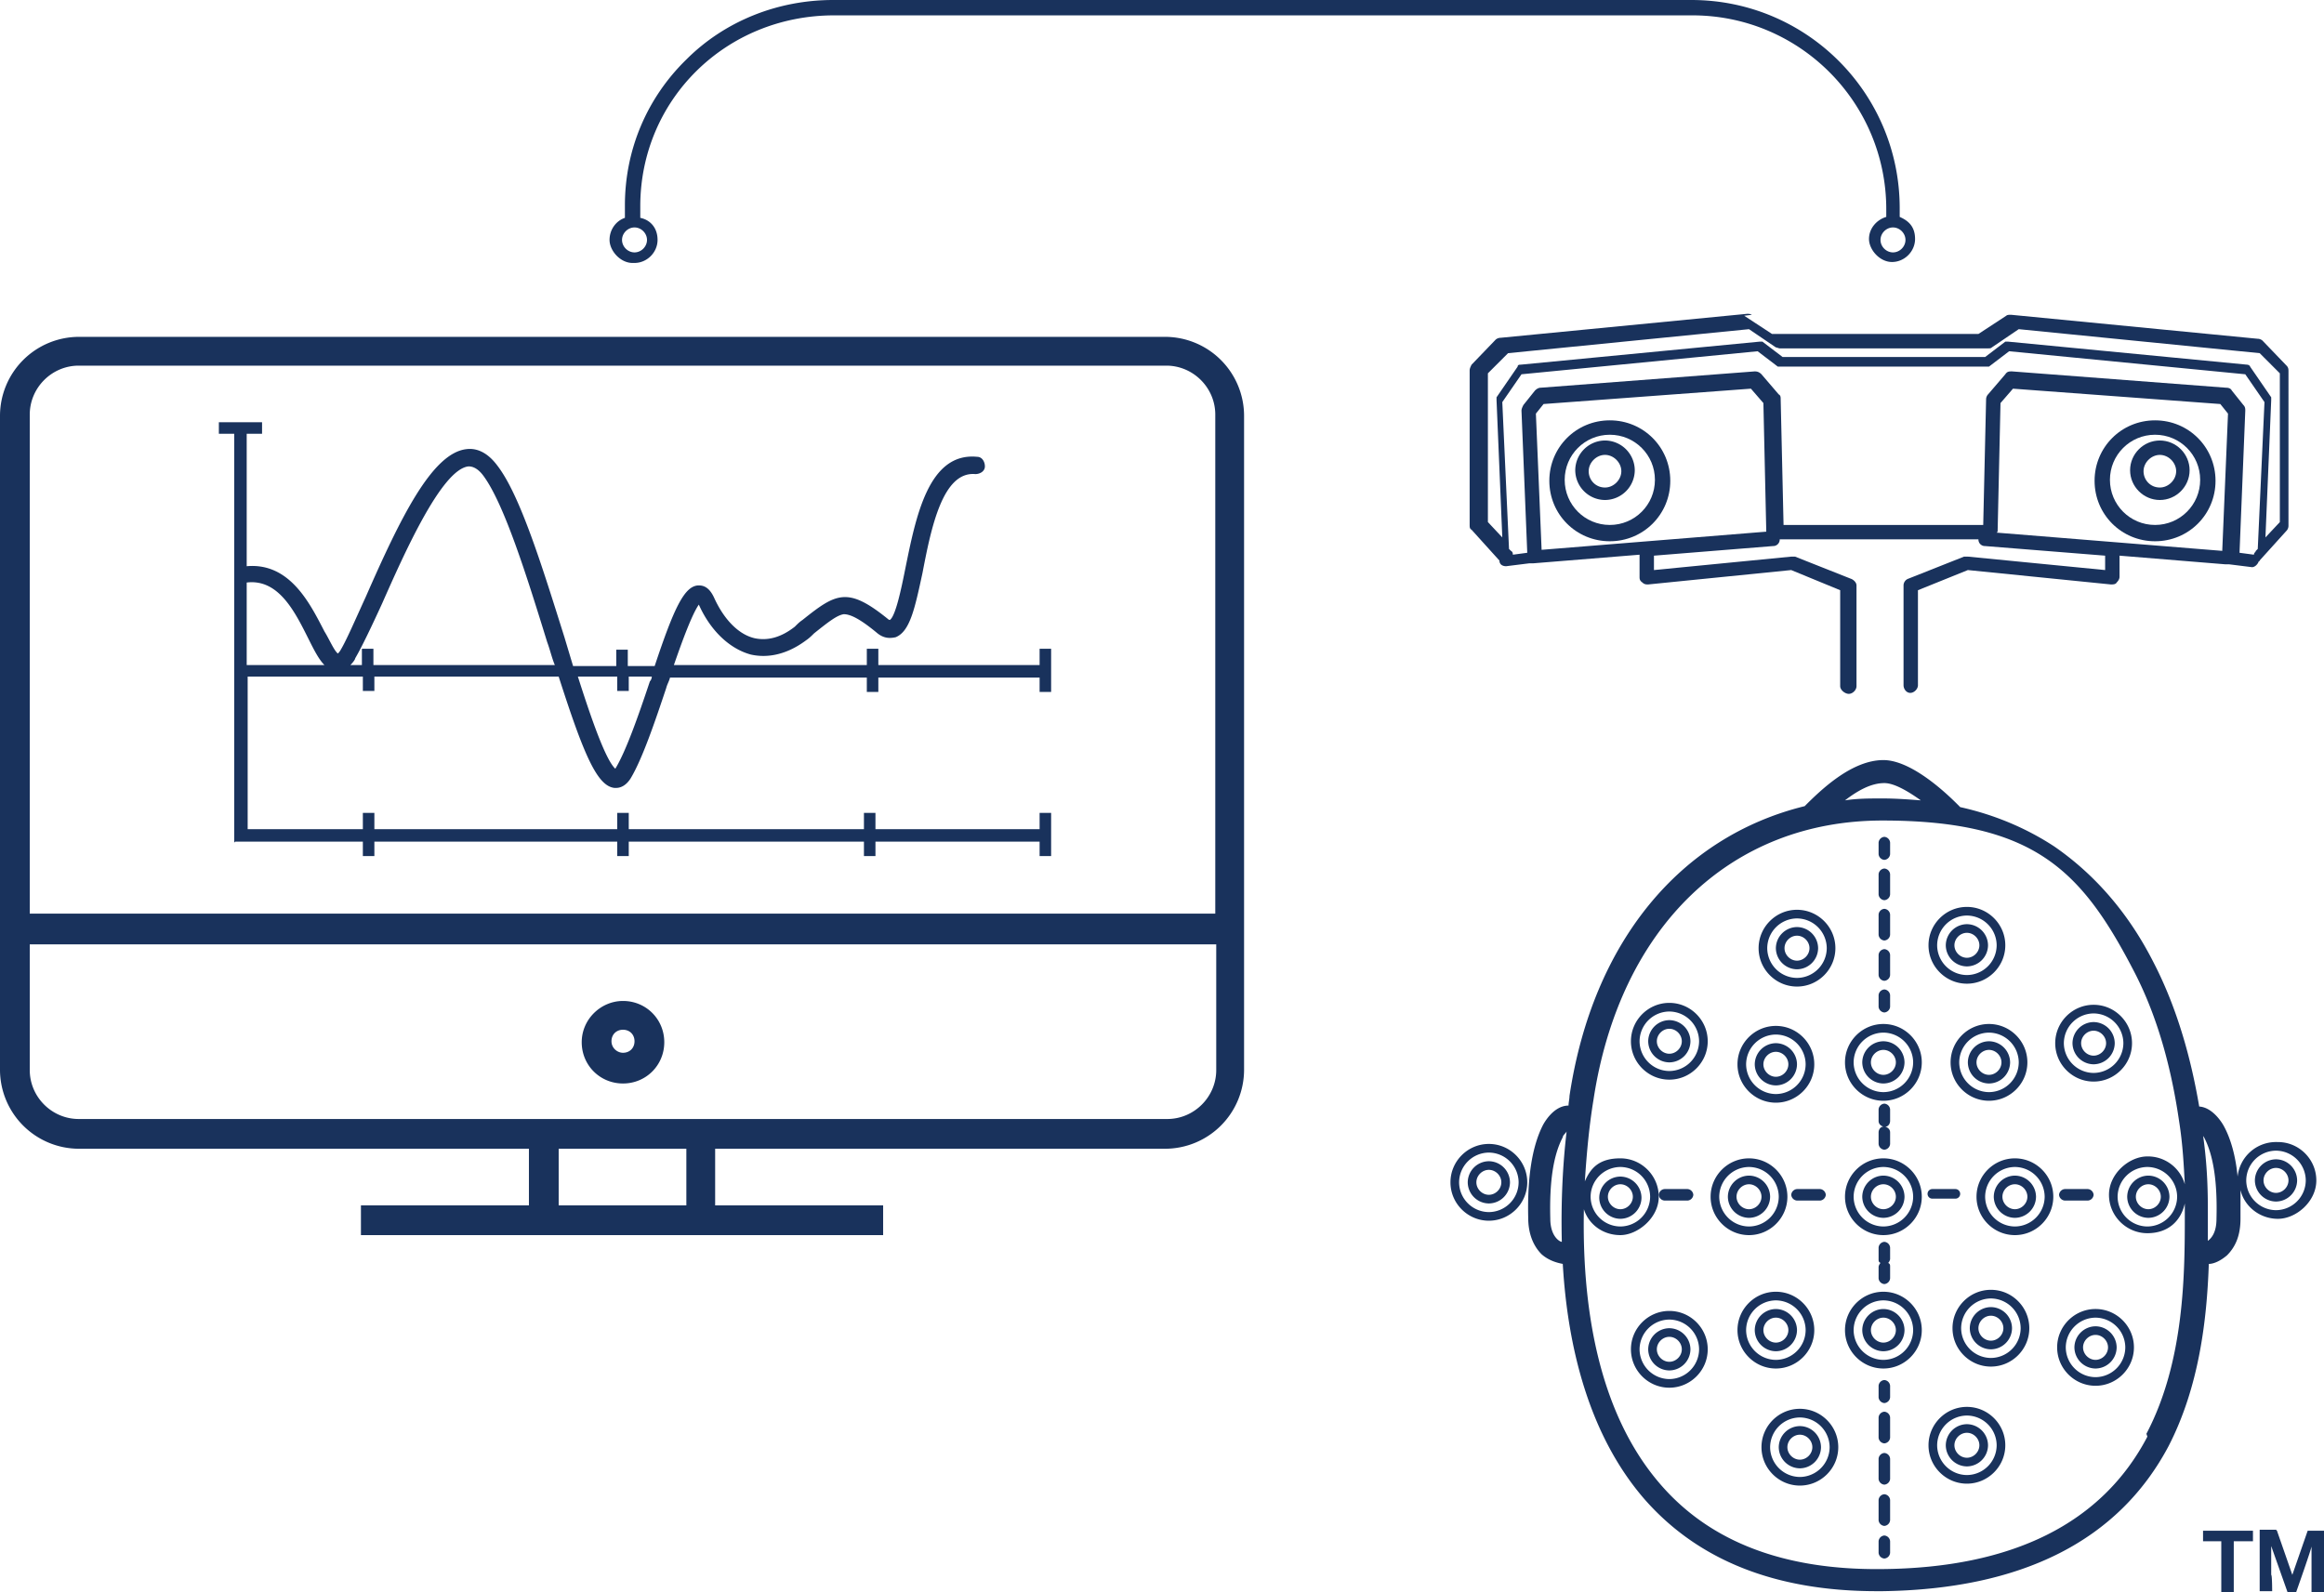
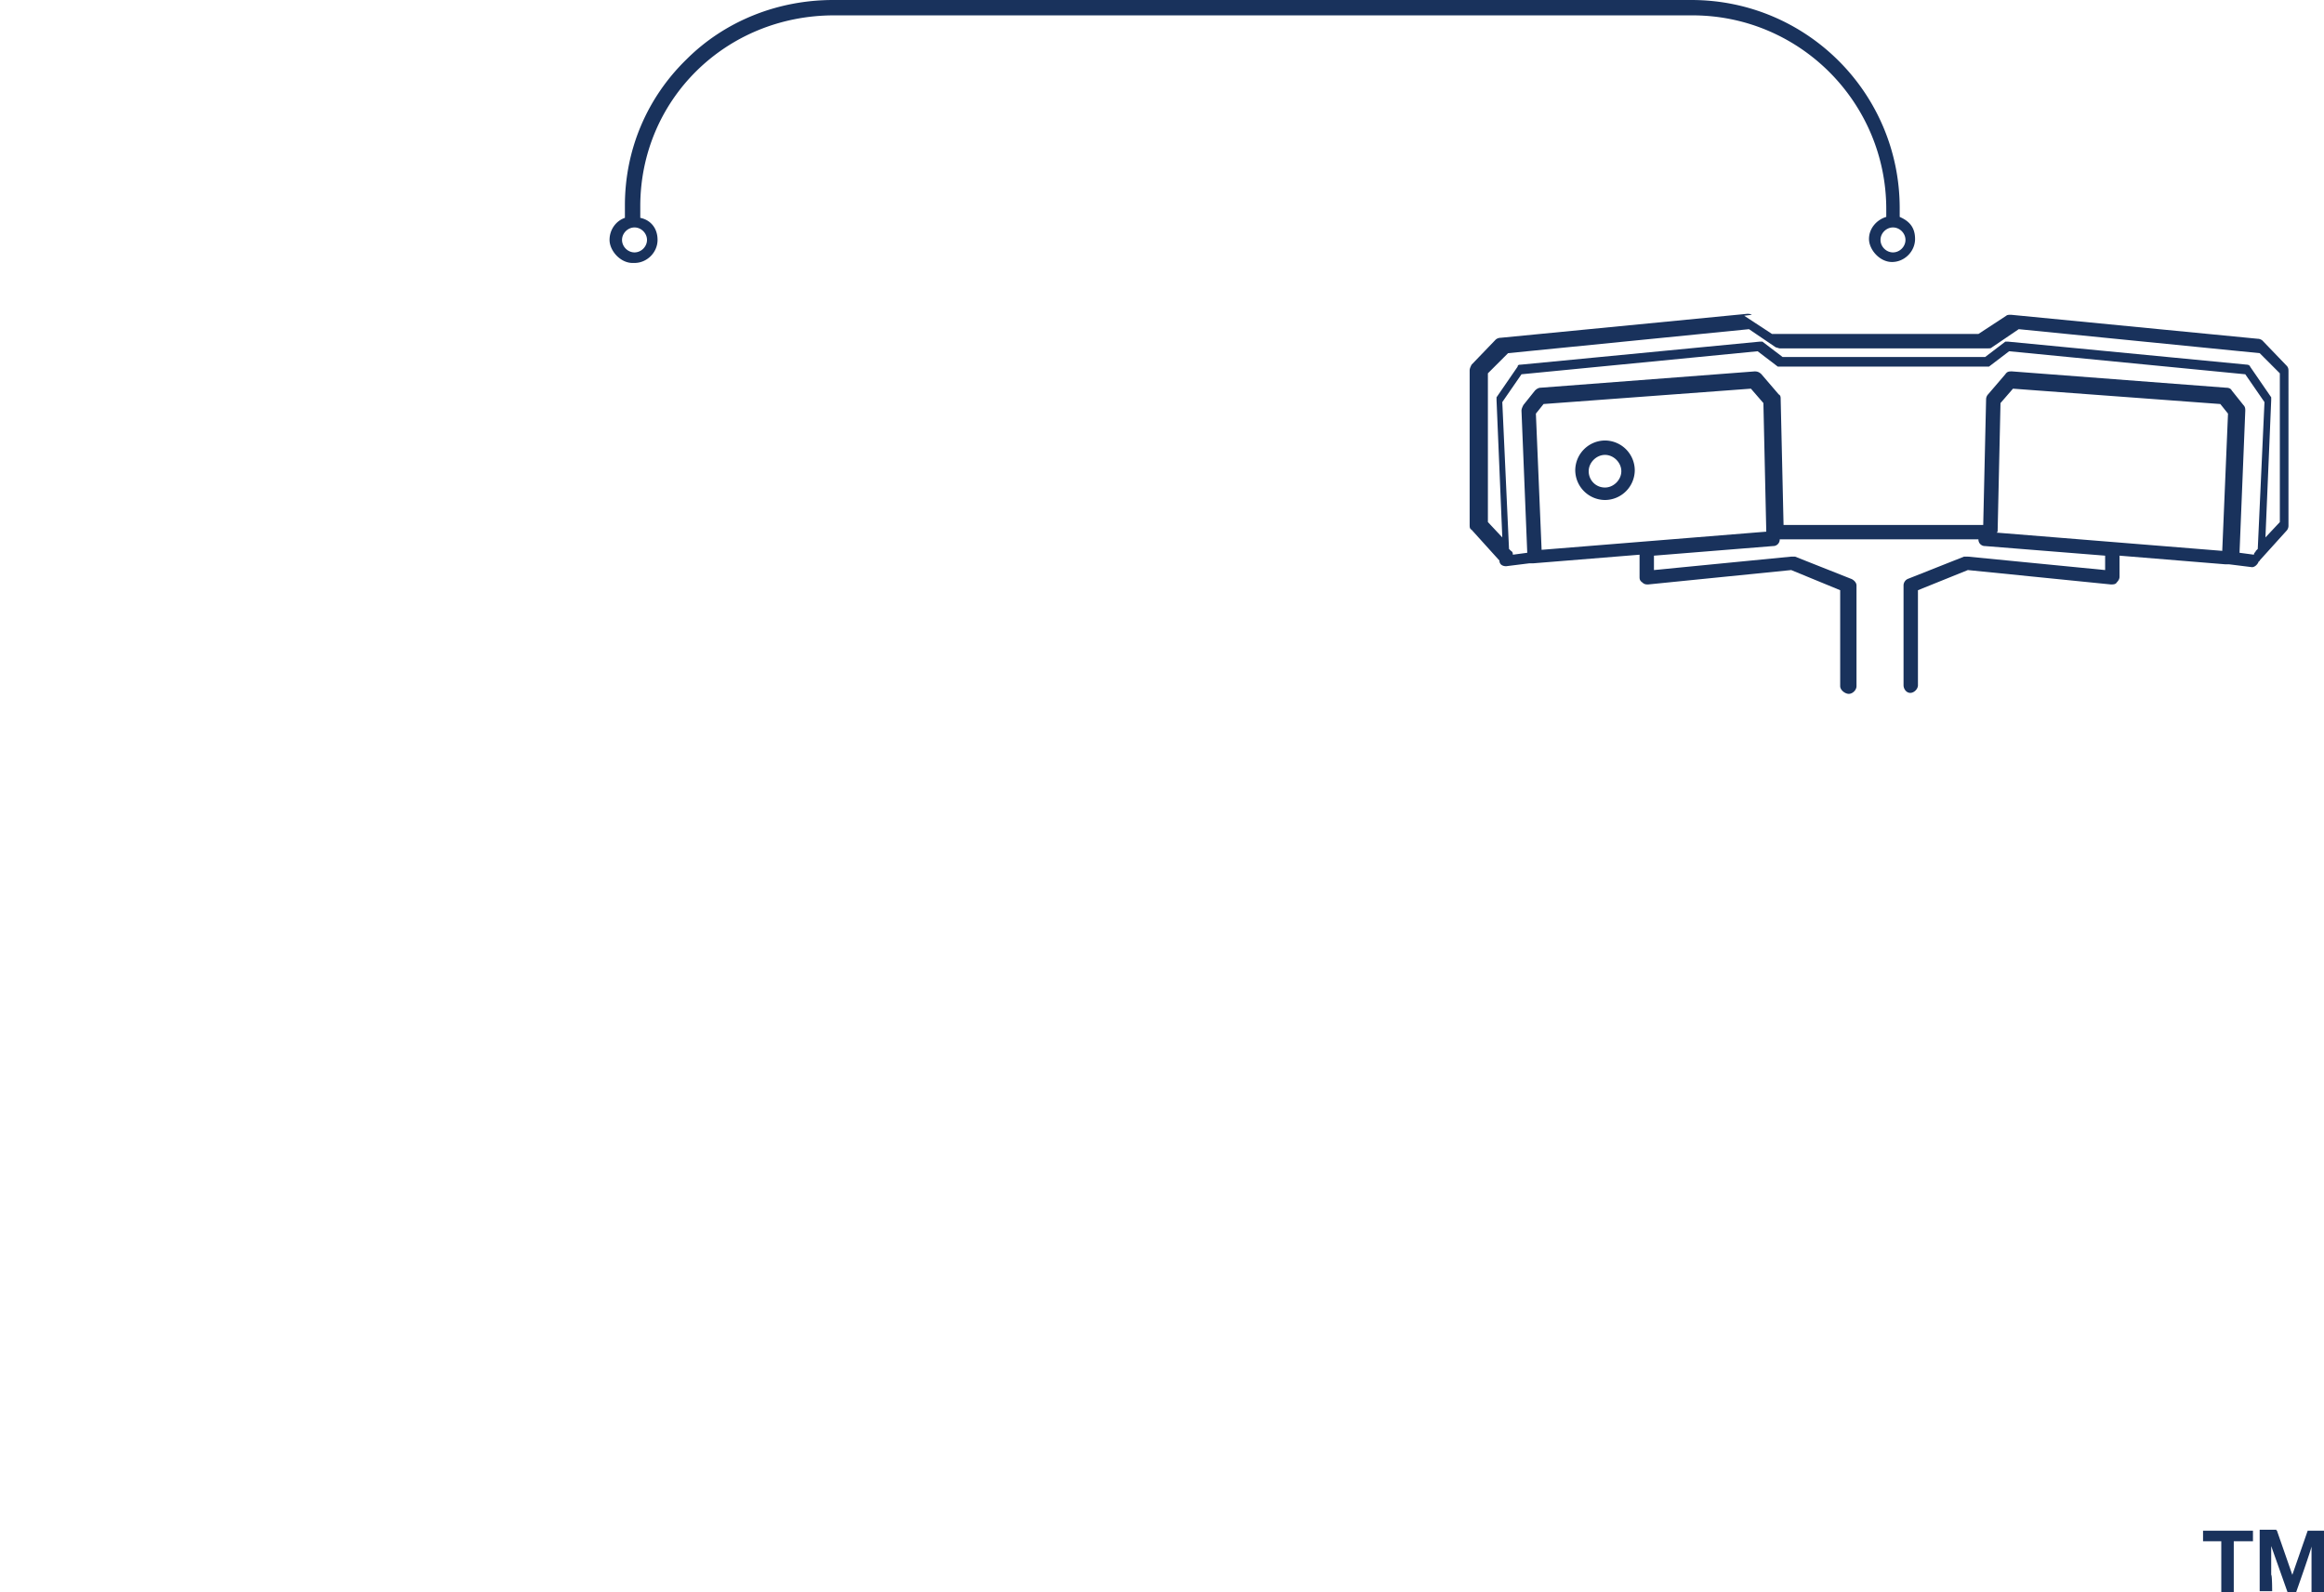
<svg xmlns="http://www.w3.org/2000/svg" viewBox="28.9 56.6 242.1 165.9">
  <g fill="#19325c">
-     <path d="M225.1 163.3c-2.2 0-4 1.8-4 4s1.8 4 4 4 4-1.8 4-4-1.8-4-4-4zm0 7.1a3.12 3.12 0 0 1-3.1-3.1 3.12 3.12 0 0 1 3.1-3.1 3.12 3.12 0 0 1 3.1 3.1 3.12 3.12 0 0 1-3.1 3.1zm0-5.3a2.22 2.22 0 0 0-2.2 2.2 2.22 2.22 0 0 0 2.2 2.2 2.22 2.22 0 0 0 2.2-2.2 2.22 2.22 0 0 0-2.2-2.2zm0 3.5c-.7 0-1.3-.6-1.3-1.3s.6-1.3 1.3-1.3 1.3.6 1.3 1.3-.6 1.3-1.3 1.3zm0 8.7c-2.2 0-4 1.8-4 4s1.8 4 4 4 4-1.8 4-4-1.8-4-4-4zm0 7.1a3.12 3.12 0 0 1-3.1-3.1 3.12 3.12 0 0 1 3.1-3.1 3.12 3.12 0 0 1 3.1 3.1 3.12 3.12 0 0 1-3.1 3.1zm0-5.3a2.22 2.22 0 0 0-2.2 2.2 2.22 2.22 0 0 0 2.2 2.2 2.22 2.22 0 0 0 2.2-2.2 2.22 2.22 0 0 0-2.2-2.2zm0 3.5c-.7 0-1.3-.6-1.3-1.3s.6-1.3 1.3-1.3 1.3.6 1.3 1.3-.6 1.3-1.3 1.3zm7-15.3c0 2.2 1.8 4 4 4s4-1.8 4-4-1.8-4-4-4-4 1.8-4 4zm7.1 0a3.12 3.12 0 0 1-3.1 3.1 3.12 3.12 0 0 1-3.1-3.1 3.12 3.12 0 0 1 3.1-3.1 3.12 3.12 0 0 1 3.1 3.1zm-5.3 0a2.22 2.22 0 0 0 2.2 2.2 2.22 2.22 0 0 0 2.2-2.2 2.22 2.22 0 0 0-2.2-2.2 2.22 2.22 0 0 0-2.2 2.2zm3.5 0c0 .7-.6 1.3-1.3 1.3s-1.3-.6-1.3-1.3.6-1.3 1.3-1.3 1.3.6 1.3 1.3zm9.6 2c2.2 0 4-1.8 4-4s-1.8-4-4-4-4 1.8-4 4 1.8 4 4 4zm0-7.1a3.12 3.12 0 0 1 3.1 3.1 3.12 3.12 0 0 1-3.1 3.1 3.12 3.12 0 0 1-3.1-3.1 3.12 3.12 0 0 1 3.1-3.1zm0 5.3a2.22 2.22 0 0 0 2.2-2.2 2.22 2.22 0 0 0-2.2-2.2 2.22 2.22 0 0 0-2.2 2.2 2.22 2.22 0 0 0 2.2 2.2zm0-3.5c.7 0 1.3.6 1.3 1.3s-.6 1.3-1.3 1.3-1.3-.6-1.3-1.3.6-1.3 1.3-1.3zm-33.1 7.5c2.2 0 4-1.8 4-4s-1.8-4-4-4-4 1.8-4 4 1.8 4 4 4zm0-7.1a3.12 3.12 0 0 1 3.1 3.1 3.12 3.12 0 0 1-3.1 3.1 3.12 3.12 0 0 1-3.1-3.1 3.12 3.12 0 0 1 3.1-3.1zm0 5.3a2.22 2.22 0 0 0 2.2-2.2 2.22 2.22 0 0 0-2.2-2.2 2.22 2.22 0 0 0-2.2 2.2 2.22 2.22 0 0 0 2.2 2.2zm0-3.5c.7 0 1.3.6 1.3 1.3s-.6 1.3-1.3 1.3-1.3-.6-1.3-1.3.6-1.3 1.3-1.3zm-11.1-5.1c-2.2 0-4 1.8-4 4s1.8 4 4 4 4-1.8 4-4-1.8-4-4-4zm0 7.1a3.12 3.12 0 0 1-3.1-3.1 3.12 3.12 0 0 1 3.1-3.1 3.12 3.12 0 0 1 3.1 3.1 3.12 3.12 0 0 1-3.1 3.1zm0-5.3a2.22 2.22 0 0 0-2.2 2.2 2.22 2.22 0 0 0 2.2 2.2 2.22 2.22 0 0 0 2.2-2.2 2.22 2.22 0 0 0-2.2-2.2zm0 3.5c-.7 0-1.3-.6-1.3-1.3s.6-1.3 1.3-1.3 1.3.6 1.3 1.3-.6 1.3-1.3 1.3zm13.3-7c2.2 0 4-1.8 4-4s-1.8-4-4-4-4 1.8-4 4 1.8 4 4 4zm0-7.1a3.12 3.12 0 0 1 3.1 3.1 3.12 3.12 0 0 1-3.1 3.1 3.12 3.12 0 0 1-3.1-3.1 3.12 3.12 0 0 1 3.1-3.1zm0 5.3a2.22 2.22 0 0 0 2.2-2.2 2.22 2.22 0 0 0-2.2-2.2 2.22 2.22 0 0 0-2.2 2.2 2.22 2.22 0 0 0 2.2 2.2zm0-3.5c.7 0 1.3.6 1.3 1.3s-.6 1.3-1.3 1.3-1.3-.6-1.3-1.3.6-1.3 1.3-1.3zm17.7 5c2.2 0 4-1.8 4-4s-1.8-4-4-4-4 1.8-4 4 1.8 4 4 4zm0-7.1a3.12 3.12 0 0 1 3.1 3.1 3.12 3.12 0 0 1-3.1 3.1 3.12 3.12 0 0 1-3.1-3.1 3.12 3.12 0 0 1 3.1-3.1zm0 5.3a2.22 2.22 0 0 0 2.2-2.2 2.22 2.22 0 0 0-2.2-2.2 2.22 2.22 0 0 0-2.2 2.2 2.22 2.22 0 0 0 2.2 2.2zm0-3.5c.7 0 1.3.6 1.3 1.3s-.6 1.3-1.3 1.3-1.3-.6-1.3-1.3.6-1.3 1.3-1.3zm-18.7 27.5c0-2.2-1.8-4-4-4s-4 1.8-4 4 1.8 4 4 4 4-1.8 4-4zm-7.1 0a3.12 3.12 0 0 1 3.1-3.1 3.12 3.12 0 0 1 3.1 3.1 3.12 3.12 0 0 1-3.1 3.1 3.12 3.12 0 0 1-3.1-3.1zm5.3 0a2.22 2.22 0 0 0-2.2-2.2 2.22 2.22 0 0 0-2.2 2.2 2.22 2.22 0 0 0 2.2 2.2 2.22 2.22 0 0 0 2.2-2.2zm-3.5 0c0-.7.6-1.3 1.3-1.3s1.3.6 1.3 1.3-.6 1.3-1.3 1.3-1.3-.6-1.3-1.3zm-12.1 2.3a2.22 2.22 0 0 0 2.2-2.2 2.22 2.22 0 0 0-2.2-2.2 2.22 2.22 0 0 0-2.2 2.2 2.22 2.22 0 0 0 2.2 2.2zm0-3.6c.7 0 1.3.6 1.3 1.3s-.6 1.3-1.3 1.3-1.3-.6-1.3-1.3.6-1.3 1.3-1.3zm41.1-2.7c-2.2 0-4 1.8-4 4s1.8 4 4 4 4-1.8 4-4-1.8-4-4-4zm0 7.1a3.12 3.12 0 0 1-3.1-3.1 3.12 3.12 0 0 1 3.1-3.1 3.12 3.12 0 0 1 3.1 3.1 3.12 3.12 0 0 1-3.1 3.1zm0-5.3a2.22 2.22 0 0 0-2.2 2.2 2.22 2.22 0 0 0 2.2 2.2 2.22 2.22 0 0 0 2.2-2.2 2.22 2.22 0 0 0-2.2-2.2zm0 3.5c-.7 0-1.3-.6-1.3-1.3s.6-1.3 1.3-1.3 1.3.6 1.3 1.3-.6 1.3-1.3 1.3zm13.9-3.5a2.22 2.22 0 0 0-2.2 2.2 2.22 2.22 0 0 0 2.2 2.2 2.22 2.22 0 0 0 2.2-2.2 2.22 2.22 0 0 0-2.2-2.2zm0 3.5c-.7 0-1.3-.6-1.3-1.3s.6-1.3 1.3-1.3 1.3.6 1.3 1.3-.6 1.3-1.3 1.3zm-27.6 8.6c-2.2 0-4 1.8-4 4s1.8 4 4 4 4-1.8 4-4-1.8-4-4-4zm0 7.1a3.12 3.12 0 0 1-3.1-3.1 3.12 3.12 0 0 1 3.1-3.1 3.12 3.12 0 0 1 3.1 3.1 3.12 3.12 0 0 1-3.1 3.1zm0-5.3a2.22 2.22 0 0 0-2.2 2.2 2.22 2.22 0 0 0 2.2 2.2 2.22 2.22 0 0 0 2.2-2.2 2.22 2.22 0 0 0-2.2-2.2zm0 3.5c-.7 0-1.3-.6-1.3-1.3s.6-1.3 1.3-1.3 1.3.6 1.3 1.3-.6 1.3-1.3 1.3zm-7.2-1.3c0-2.2-1.8-4-4-4s-4 1.8-4 4 1.8 4 4 4 4-1.8 4-4zm-7.1 0a3.12 3.12 0 0 1 3.1-3.1 3.12 3.12 0 0 1 3.1 3.1 3.12 3.12 0 0 1-3.1 3.1 3.12 3.12 0 0 1-3.1-3.1zm5.3 0a2.22 2.22 0 0 0-2.2-2.2 2.22 2.22 0 0 0-2.2 2.2 2.22 2.22 0 0 0 2.2 2.2 2.22 2.22 0 0 0 2.2-2.2zm-3.5 0c0-.7.6-1.3 1.3-1.3s1.3.6 1.3 1.3-.6 1.3-1.3 1.3-1.3-.6-1.3-1.3zm-9.8-2c-2.2 0-4 1.8-4 4s1.8 4 4 4 4-1.8 4-4-1.8-4-4-4zm0 7.1a3.12 3.12 0 0 1-3.1-3.1 3.12 3.12 0 0 1 3.1-3.1 3.12 3.12 0 0 1 3.1 3.1 3.12 3.12 0 0 1-3.1 3.1zm0-5.3a2.22 2.22 0 0 0-2.2 2.2 2.22 2.22 0 0 0 2.2 2.2 2.22 2.22 0 0 0 2.2-2.2 2.22 2.22 0 0 0-2.2-2.2zm0 3.5c-.7 0-1.3-.6-1.3-1.3s.6-1.3 1.3-1.3 1.3.6 1.3 1.3-.6 1.3-1.3 1.3zm33.5-7.5c-2.2 0-4 1.8-4 4s1.8 4 4 4 4-1.8 4-4-1.8-4-4-4zm0 7.1a3.12 3.12 0 0 1-3.1-3.1 3.12 3.12 0 0 1 3.1-3.1 3.12 3.12 0 0 1 3.1 3.1 3.12 3.12 0 0 1-3.1 3.1zm0-5.3a2.22 2.22 0 0 0-2.2 2.2 2.22 2.22 0 0 0 2.2 2.2 2.22 2.22 0 0 0 2.2-2.2 2.22 2.22 0 0 0-2.2-2.2zm0 3.5c-.7 0-1.3-.6-1.3-1.3s.6-1.3 1.3-1.3 1.3.6 1.3 1.3-.6 1.3-1.3 1.3zm10.9-3.3c-2.2 0-4 1.8-4 4s1.8 4 4 4 4-1.8 4-4-1.8-4-4-4zm0 7.1a3.12 3.12 0 0 1-3.1-3.1 3.12 3.12 0 0 1 3.1-3.1 3.12 3.12 0 0 1 3.1 3.1 3.12 3.12 0 0 1-3.1 3.1zm0-5.3a2.22 2.22 0 0 0-2.2 2.2 2.22 2.22 0 0 0 2.2 2.2 2.22 2.22 0 0 0 2.2-2.2 2.22 2.22 0 0 0-2.2-2.2zm0 3.5c-.7 0-1.3-.6-1.3-1.3s.6-1.3 1.3-1.3 1.3.6 1.3 1.3-.6 1.3-1.3 1.3zm18.8-22.7a4.02 4.02 0 0 0-4 3.6c-.2-2.1-.7-3.9-1.4-5.2-.1-.2-1.1-2-2.6-2.1-.8-4.7-2.2-10.1-4.8-15.1-2.6-5.1-6.1-9.1-10.3-12-2.9-1.9-6.2-3.3-9.8-4.1h0c-.5-.5-4.7-4.9-8-4.9s-6.5 3.1-8.2 4.8h0c-13 3.2-22.1 14.2-24.5 30.2 0 .3-.1.7-.1 1-1.6 0-2.6 1.9-2.7 2.1-1.1 2.2-1.6 5.4-1.5 9.6 0 1.6.5 2.9 1.4 3.8.8.7 1.7.9 2.2 1 .5 8.6 2.7 17.8 8.5 24.5 5.6 6.4 13.7 9.6 24.2 9.6h.6c14.6-.2 24.6-5.3 29.8-15.1 3.2-6.2 4-13.2 4.2-19 .5 0 1.2-.3 1.9-.9.9-.9 1.4-2.1 1.4-3.8v-3c.4 1.7 2 3 3.9 3s4-1.8 4-4-1.8-4-4-4zm-40.8-37.4c1 0 2.4.8 3.8 1.8-1.3-.1-2.6-.2-4-.2s-2.6 0-3.9.2c1.3-1 2.7-1.8 4.1-1.8zm-34.1 47.5c-.4-.4-.7-1.1-.7-2.1-.1-3.8.3-6.6 1.3-8.5 0-.2.3-.4.4-.6-.4 3.4-.6 7.3-.5 11.5-.1 0-.3-.1-.5-.3zm61.5 20.6c-4.7 9-14 13.7-27.7 13.8-10.1.1-17.8-2.8-23-8.8-6.7-7.7-8.2-19-8-28.7.5 1.6 2 2.7 3.8 2.7s4-1.8 4-4-1.8-4-4-4-3.1 1-3.7 2.4c.2-3.2.5-6.1.9-8.5 2.7-17.9 14.2-29.1 30.1-29.1s20.8 5.3 26.2 15.7c2.7 5.2 4 10.8 4.7 15.6h0c.4 2.5.5 4.8.6 6.6a3.99 3.99 0 0 0-3.9-2.9c-1.9 0-4 1.8-4 4s1.8 4 4 4 3.5-1.3 3.9-3.1v.7.4c0 6.1 0 15.3-4 22.9zm-58-25a3.12 3.12 0 0 1 3.1-3.1 3.12 3.12 0 0 1 3.1 3.1 3.12 3.12 0 0 1-3.1 3.1 3.12 3.12 0 0 1-3.1-3.1zm61.1 0a3.12 3.12 0 0 1-3.1 3.1 3.12 3.12 0 0 1-3.1-3.1 3.12 3.12 0 0 1 3.1-3.1 3.12 3.12 0 0 1 3.1 3.1zm4.1 2.3c0 1.4-.5 2-.9 2.3v-2.5-.4c0-1.8 0-4.6-.5-8.1 0 0 0 .1.1.2 1 1.9 1.4 4.7 1.3 8.5zm6.2-.9a3.12 3.12 0 0 1-3.1-3.1 3.12 3.12 0 0 1 3.1-3.1 3.12 3.12 0 0 1 3.1 3.1 3.12 3.12 0 0 1-3.1 3.1zm0-5.3a2.22 2.22 0 0 0-2.2 2.2 2.22 2.22 0 0 0 2.2 2.2 2.22 2.22 0 0 0 2.2-2.2 2.22 2.22 0 0 0-2.2-2.2zm0 3.5c-.7 0-1.3-.6-1.3-1.3s.6-1.3 1.3-1.3 1.3.6 1.3 1.3-.6 1.3-1.3 1.3zm-82-5.1c-2.2 0-4 1.8-4 4s1.8 4 4 4 4-1.8 4-4-1.8-4-4-4zm0 7.1a3.12 3.12 0 0 1-3.1-3.1 3.12 3.12 0 0 1 3.1-3.1 3.12 3.12 0 0 1 3.1 3.1 3.12 3.12 0 0 1-3.1 3.1zm0-5.3a2.22 2.22 0 0 0-2.2 2.2 2.22 2.22 0 0 0 2.2 2.2 2.22 2.22 0 0 0 2.2-2.2 2.22 2.22 0 0 0-2.2-2.2zm0 3.5c-.7 0-1.3-.6-1.3-1.3s.6-1.3 1.3-1.3 1.3.6 1.3 1.3-.6 1.3-1.3 1.3zm49.8 22.1c-2.2 0-4 1.8-4 4s1.8 4 4 4 4-1.8 4-4-1.8-4-4-4zm0 7.1a3.12 3.12 0 0 1-3.1-3.1 3.12 3.12 0 0 1 3.1-3.1 3.12 3.12 0 0 1 3.1 3.1 3.12 3.12 0 0 1-3.1 3.1zm0-5.3a2.22 2.22 0 0 0-2.2 2.2 2.22 2.22 0 0 0 2.2 2.2 2.22 2.22 0 0 0 2.2-2.2 2.22 2.22 0 0 0-2.2-2.2zm0 3.5c-.7 0-1.3-.6-1.3-1.3s.6-1.3 1.3-1.3 1.3.6 1.3 1.3-.6 1.3-1.3 1.3zm-17.4-5.1c-2.2 0-4 1.8-4 4s1.8 4 4 4 4-1.8 4-4-1.8-4-4-4zm0 7.1a3.12 3.12 0 0 1-3.1-3.1 3.12 3.12 0 0 1 3.1-3.1 3.12 3.12 0 0 1 3.1 3.1 3.12 3.12 0 0 1-3.1 3.1zm0-5.3a2.22 2.22 0 0 0-2.2 2.2 2.22 2.22 0 0 0 2.2 2.2 2.22 2.22 0 0 0 2.2-2.2 2.22 2.22 0 0 0-2.2-2.2zm0 3.5c-.7 0-1.3-.6-1.3-1.3s.6-1.3 1.3-1.3 1.3.6 1.3 1.3-.6 1.3-1.3 1.3zm8.8-62.5a.65.65 0 0 0 .6-.6v-1.2a.65.65 0 0 0-.6-.6.65.65 0 0 0-.6.6v1.2a.65.65 0 0 0 .6.6zm0 12.6a.65.65 0 0 0 .6-.6v-2.1a.65.65 0 0 0-.6-.6.65.65 0 0 0-.6.6v2.1a.65.65 0 0 0 .6.6zm0-8.4a.65.65 0 0 0 .6-.6v-2.1a.65.65 0 0 0-.6-.6.65.65 0 0 0-.6.6v2.1a.65.65 0 0 0 .6.6zm0 4.2a.65.65 0 0 0 .6-.6v-2.1a.65.65 0 0 0-.6-.6.65.65 0 0 0-.6.6v2.1a.65.65 0 0 0 .6.6zm0 7.5a.65.65 0 0 0 .6-.6v-1.2a.65.65 0 0 0-.6-.6.65.65 0 0 0-.6.6v1.2a.65.65 0 0 0 .6.6z" />
-     <path d="M224.6 174.6v1.2a.65.65 0 0 0 .6.6.65.65 0 0 0 .6-.6v-1.2c0-.3-.2-.5-.5-.6.3 0 .5-.3.5-.6v-1.2a.65.65 0 0 0-.6-.6.65.65 0 0 0-.6.6v1.2c0 .3.2.5.5.6-.3 0-.5.3-.5.6zm0 15.2a.65.65 0 0 0 .6.6.65.65 0 0 0 .6-.6v-1.2c0-.2 0-.3-.2-.4a.76.76 0 0 0 .2-.4v-1.2a.65.65 0 0 0-.6-.6.65.65 0 0 0-.6.6v1.2c0 .2 0 .3.2.4a.76.76 0 0 0-.2.4v1.2zm.6 10.6a.65.65 0 0 0-.6.6v1.2a.65.65 0 0 0 .6.6.65.65 0 0 0 .6-.6V201a.65.65 0 0 0-.6-.6zm0 7.6a.65.65 0 0 0-.6.6v2.1a.65.65 0 0 0 .6.6.65.65 0 0 0 .6-.6v-2.1a.65.65 0 0 0-.6-.6zm0-4.3a.65.65 0 0 0-.6.6v2.1a.65.65 0 0 0 .6.6.65.65 0 0 0 .6-.6v-2.1a.65.65 0 0 0-.6-.6zm0 8.6a.65.65 0 0 0-.6.6v2.1a.65.65 0 0 0 .6.6.65.65 0 0 0 .6-.6v-2.1a.65.65 0 0 0-.6-.6zm0 4.3a.65.65 0 0 0-.6.6v1.2a.65.65 0 0 0 .6.6.65.65 0 0 0 .6-.6v-1.2a.65.65 0 0 0-.6-.6zm-22.9-34.9h2.4a.65.65 0 0 0 .6-.6.65.65 0 0 0-.6-.6h-2.4a.65.65 0 0 0-.6.6.65.65 0 0 0 .6.6zm13.8-1.2a.65.65 0 0 0-.6.6.65.65 0 0 0 .6.6h2.4a.65.65 0 0 0 .6-.6.65.65 0 0 0-.6-.6h-2.4zm14.1 1h2.4a.5.5 0 1 0 0-1h-2.4a.5.5 0 1 0 0 1zm16.2-1H244a.65.65 0 0 0-.6.6.65.65 0 0 0 .6.6h2.4a.65.65 0 0 0 .6-.6.65.65 0 0 0-.6-.6zm-96-88.8H37.1a8.24 8.24 0 0 0-8.2 8.2v68.2a8.24 8.24 0 0 0 8.2 8.2H84v5.9H66.5v3.1h54.4v-3.1h-17.5v-5.9h46.9a8.24 8.24 0 0 0 8.2-8.2V99.9a8.24 8.24 0 0 0-8.2-8.2zm-113.3 3h113.3c2.8 0 5.1 2.3 5.1 5.1v52H32v-52c0-2.8 2.3-5.1 5.1-5.1zm63.3 87.5H87.1v-5.9h13.3v5.9zm50-9H37.1c-2.8 0-5.1-2.3-5.1-5.1V155h123.6v13.1c0 2.8-2.3 5.1-5.1 5.1zm-56.6-12.3c-2.3 0-4.3 1.9-4.3 4.3s1.9 4.3 4.3 4.3 4.3-1.9 4.3-4.3-1.9-4.3-4.3-4.3zm0 5.4c-.6 0-1.2-.5-1.2-1.2s.5-1.2 1.2-1.2 1.2.5 1.2 1.2-.5 1.2-1.2 1.2zm-40.4-22h13.3v1.5h1.2v-1.5h25.3v1.5h1.2v-1.5h24.5v1.5h1.2v-1.5h17.1v1.5h1.2v-4.5h-1.2v1.7h-17.1v-1.7h-1.2v1.7H94.4v-1.7h-1.2v1.7H67.9v-1.7h-1.2v1.7h-12v-15.9h12v1.5h1.2v-1.5h19.2c2.6 8.1 4 11.4 5.8 11.6h.2c.4 0 1-.2 1.5-1 1.2-2 2.5-5.8 3.7-9.4.1-.4.3-.7.4-1.1h20.5v1.5h1.2v-1.5h16.8v1.5h1.2v-4.5h-1.2v1.7h-16.8v-1.7h-1.2v1.7H99.1c.9-2.6 1.9-5.3 2.6-6.3 1.2 2.7 3.2 4.6 5.4 5.2 1.3.3 3.4.3 5.8-1.5.3-.2.6-.5.8-.7 1.5-1.2 2.4-1.9 3.1-2 .7 0 1.7.5 3.4 1.9.8.7 1.5.6 2 .5 1.5-.6 2-3 2.8-6.7.9-4.7 2.1-10.6 5.5-10.3.5 0 1-.3 1-.8s-.3-1-.8-1c-5.1-.5-6.4 6.3-7.5 11.7-.4 2-1 4.9-1.6 5.3 0 0-.1 0-.2-.1-4.2-3.4-5.4-2.7-8.9.1-.3.2-.5.4-.8.7-1.4 1.1-2.8 1.5-4.2 1.2-1.7-.4-3.2-2-4.2-4.2-.5-1.1-1.1-1.3-1.6-1.3-1.5 0-2.6 2.4-4.6 8.4h-2.8v-1.7h-1.2v1.7h-4.5l-.9-3c-2.3-7.3-4.6-14.8-7-17.9-1.2-1.6-2.4-1.8-3.2-1.7-3.6.4-6.9 7.2-10.5 15.4-1.1 2.4-2 4.5-2.6 5.5-.1.2-.3.4-.3.4-.4-.3-.9-1.5-1.4-2.3-1.5-2.9-3.6-7.2-8.1-6.8v-13.8h1.6v-1.2h-4.5v1.2h1.6v42.6zm39.8-17.2v1.5h1.2v-1.5h2.4c0 .2-.1.4-.2.5-1.2 3.6-2.5 7.3-3.6 9.1-1-.9-2.5-5.2-3.9-9.6h4.1zm-27.3-1.9c.7-1.2 1.7-3.3 2.8-5.7 2.3-5.2 6.2-14 9-14.3.2 0 .8 0 1.5.9 2.2 2.9 4.6 10.6 6.7 17.4.3.8.5 1.7.8 2.4H67.8v-1.7h-1.2v1.7h-1.2c.3-.3.5-.6.5-.7zm-11.3-7.9c3.3-.4 5 3 6.4 5.8.6 1.2 1.1 2.2 1.7 2.8h-8.1v-8.6z" />
    <use href="#B" />
-     <path d="M253.9,102.5c-1.7,0-3.1,1.4-3.1,3.1s1.4,3.1,3.1,3.1,3.1-1.4,3.1-3.1-1.4-3.1-3.1-3.1ZM253.9,107.4c-1,0-1.7-.8-1.7-1.7s.8-1.7,1.7-1.7,1.7.8,1.7,1.7-.8,1.7-1.7,1.7Z" />
    <use href="#B" x="-56.8" />
    <path d="M196.1 102.5a3.12 3.12 0 0 0-3.1 3.1 3.12 3.12 0 0 0 3.1 3.1 3.12 3.12 0 0 0 3.1-3.1 3.12 3.12 0 0 0-3.1-3.1zm0 4.9c-1 0-1.7-.8-1.7-1.7s.8-1.7 1.7-1.7 1.7.8 1.7 1.7-.8 1.7-1.7 1.7zm15.3-18c-.2-.1-.3-.1-.5-.1l-25.7 2.5c-.2 0-.4.1-.5.2l-2.5 2.6c-.1.2-.2.4-.2.6v16.1c0 .2 0 .4.2.5l2.8 3.1.1.1c0 .4.3.6.7.6h0l2.4-.3h.4 0l11.1-.9v2.3c0 .2 0 .4.3.6.2.2.4.2.6.2l14.9-1.5 5.1 2.1v10c0 .4.5.8.9.8h0c.4 0 .8-.4.8-.8v-10.5c0-.3-.3-.6-.6-.7l-5.8-2.3h-.4l-14.3 1.4v-1.5l12.4-1a.68.68 0 0 0 .7-.7H235a.68.68 0 0 0 .7.7l12.5 1v1.5l-14.3-1.4h-.4l-5.8 2.3c-.3.1-.5.4-.5.7V128c0 .4.3.8.7.8h0c.4 0 .8-.4.8-.8v-9.9l5.2-2.1 14.9 1.5c.2 0 .5 0 .6-.2.2-.2.3-.4.3-.6v-2.2l11 .9h.4l2.4.3c.3 0 .6-.3.7-.6 0 0 .1 0 .1-.1l2.8-3.1c.1-.1.2-.3.2-.5V95.3c0-.2 0-.4-.2-.6l-2.5-2.6c-.1-.1-.3-.2-.5-.2l-25.7-2.5c-.2 0-.4 0-.5.1l-2.9 1.9h-21.5l-2.9-1.9zm-26 9.1l2-2.9 24.6-2.4 2.1 1.6h.3 21.4.3l2.1-1.6 24.6 2.4 2 2.9-.7 15.3-.2.2c0 .1-.2.2-.2.4l-1.5-.2.6-14.8c0-.2 0-.4-.2-.6l-1.2-1.5c-.1-.2-.3-.3-.6-.3l-22.3-1.7c-.3 0-.5 0-.7.3l-1.8 2.1c-.1.1-.2.3-.2.5l-.3 13.1h-20.8l-.3-13.1c0-.2 0-.4-.2-.5l-1.8-2.1c-.2-.2-.4-.3-.7-.3L189.4 97c-.2 0-.4.1-.6.3l-1.2 1.5c-.1.2-.2.4-.2.6l.6 14.8-1.5.2c0-.1 0-.3-.2-.4l-.2-.2-.7-15.3zm4.1 15.5l-.6-14.3.8-1 21.6-1.6 1.3 1.5.3 13.4-23.5 1.9zm47.5-2l.3-13.4 1.3-1.5 21.6 1.6.8 1-.6 14.3-23.5-1.9zm-1-19.1c.2 0 .3 0 .4-.1l2.8-1.9 25.1 2.5 2.1 2.1V111l-1.5 1.6.6-14.3V98l-2.2-3.2c0-.1-.2-.2-.3-.2l-24.9-2.4h-.3l-2.1 1.6h-21.1l-2.1-1.6h-.3l-24.9 2.4c-.1 0-.3 0-.3.2l-2.2 3.2v.3l.6 14.3-1.5-1.6V95.5l2.1-2.1 25.1-2.5 2.8 1.9c.1 0 .3.1.4.1h22zM95 84c1.3 0 2.4-1.1 2.4-2.4s-.8-2.1-1.8-2.3v-1.2c0-11.1 8.9-19.9 20.2-19.9h89.4c11.2 0 20.2 9.1 20.2 20.2v.8c-1 .3-1.8 1.2-1.8 2.3s1.1 2.4 2.4 2.4 2.4-1.1 2.4-2.4-.7-1.9-1.6-2.3v-.9c0-12-9.7-21.7-21.7-21.7h-89.4c-5.8 0-11.3 2.2-15.3 6.2-4.1 4-6.4 9.4-6.4 15.2v1.3c-.9.3-1.6 1.2-1.6 2.3s1.1 2.4 2.4 2.4zm132.4-2.4c0 .7-.6 1.3-1.3 1.3s-1.3-.6-1.3-1.3.6-1.3 1.3-1.3 1.3.6 1.3 1.3zM95 80.3c.7 0 1.3.6 1.3 1.3s-.6 1.3-1.3 1.3-1.3-.6-1.3-1.3.6-1.3 1.3-1.3zm168.6 136.9h-2v5.3h-1.3v-5.3h-1.9v-1.1h5.2v1.1zm2.5-1.1l1.6 4.6 1.6-4.6h1.7v6.4h-1.3v-4.8c.1 0-1.6 4.8-1.6 4.8h-.9l-1.7-4.8v3c.1 0 .1 1.7.1 1.7h-1.3V216h1.7z" />
  </g>
  <defs>
-     <path id="B" d="M253.4 100.4c-3.5 0-6.3 2.8-6.3 6.3s2.8 6.3 6.3 6.3 6.3-2.8 6.3-6.3-2.8-6.3-6.3-6.3zm0 10.9c-2.6 0-4.7-2.1-4.7-4.7s2.1-4.7 4.7-4.7 4.7 2.1 4.7 4.7-2.1 4.7-4.7 4.7z" />
-   </defs>
+     </defs>
</svg>